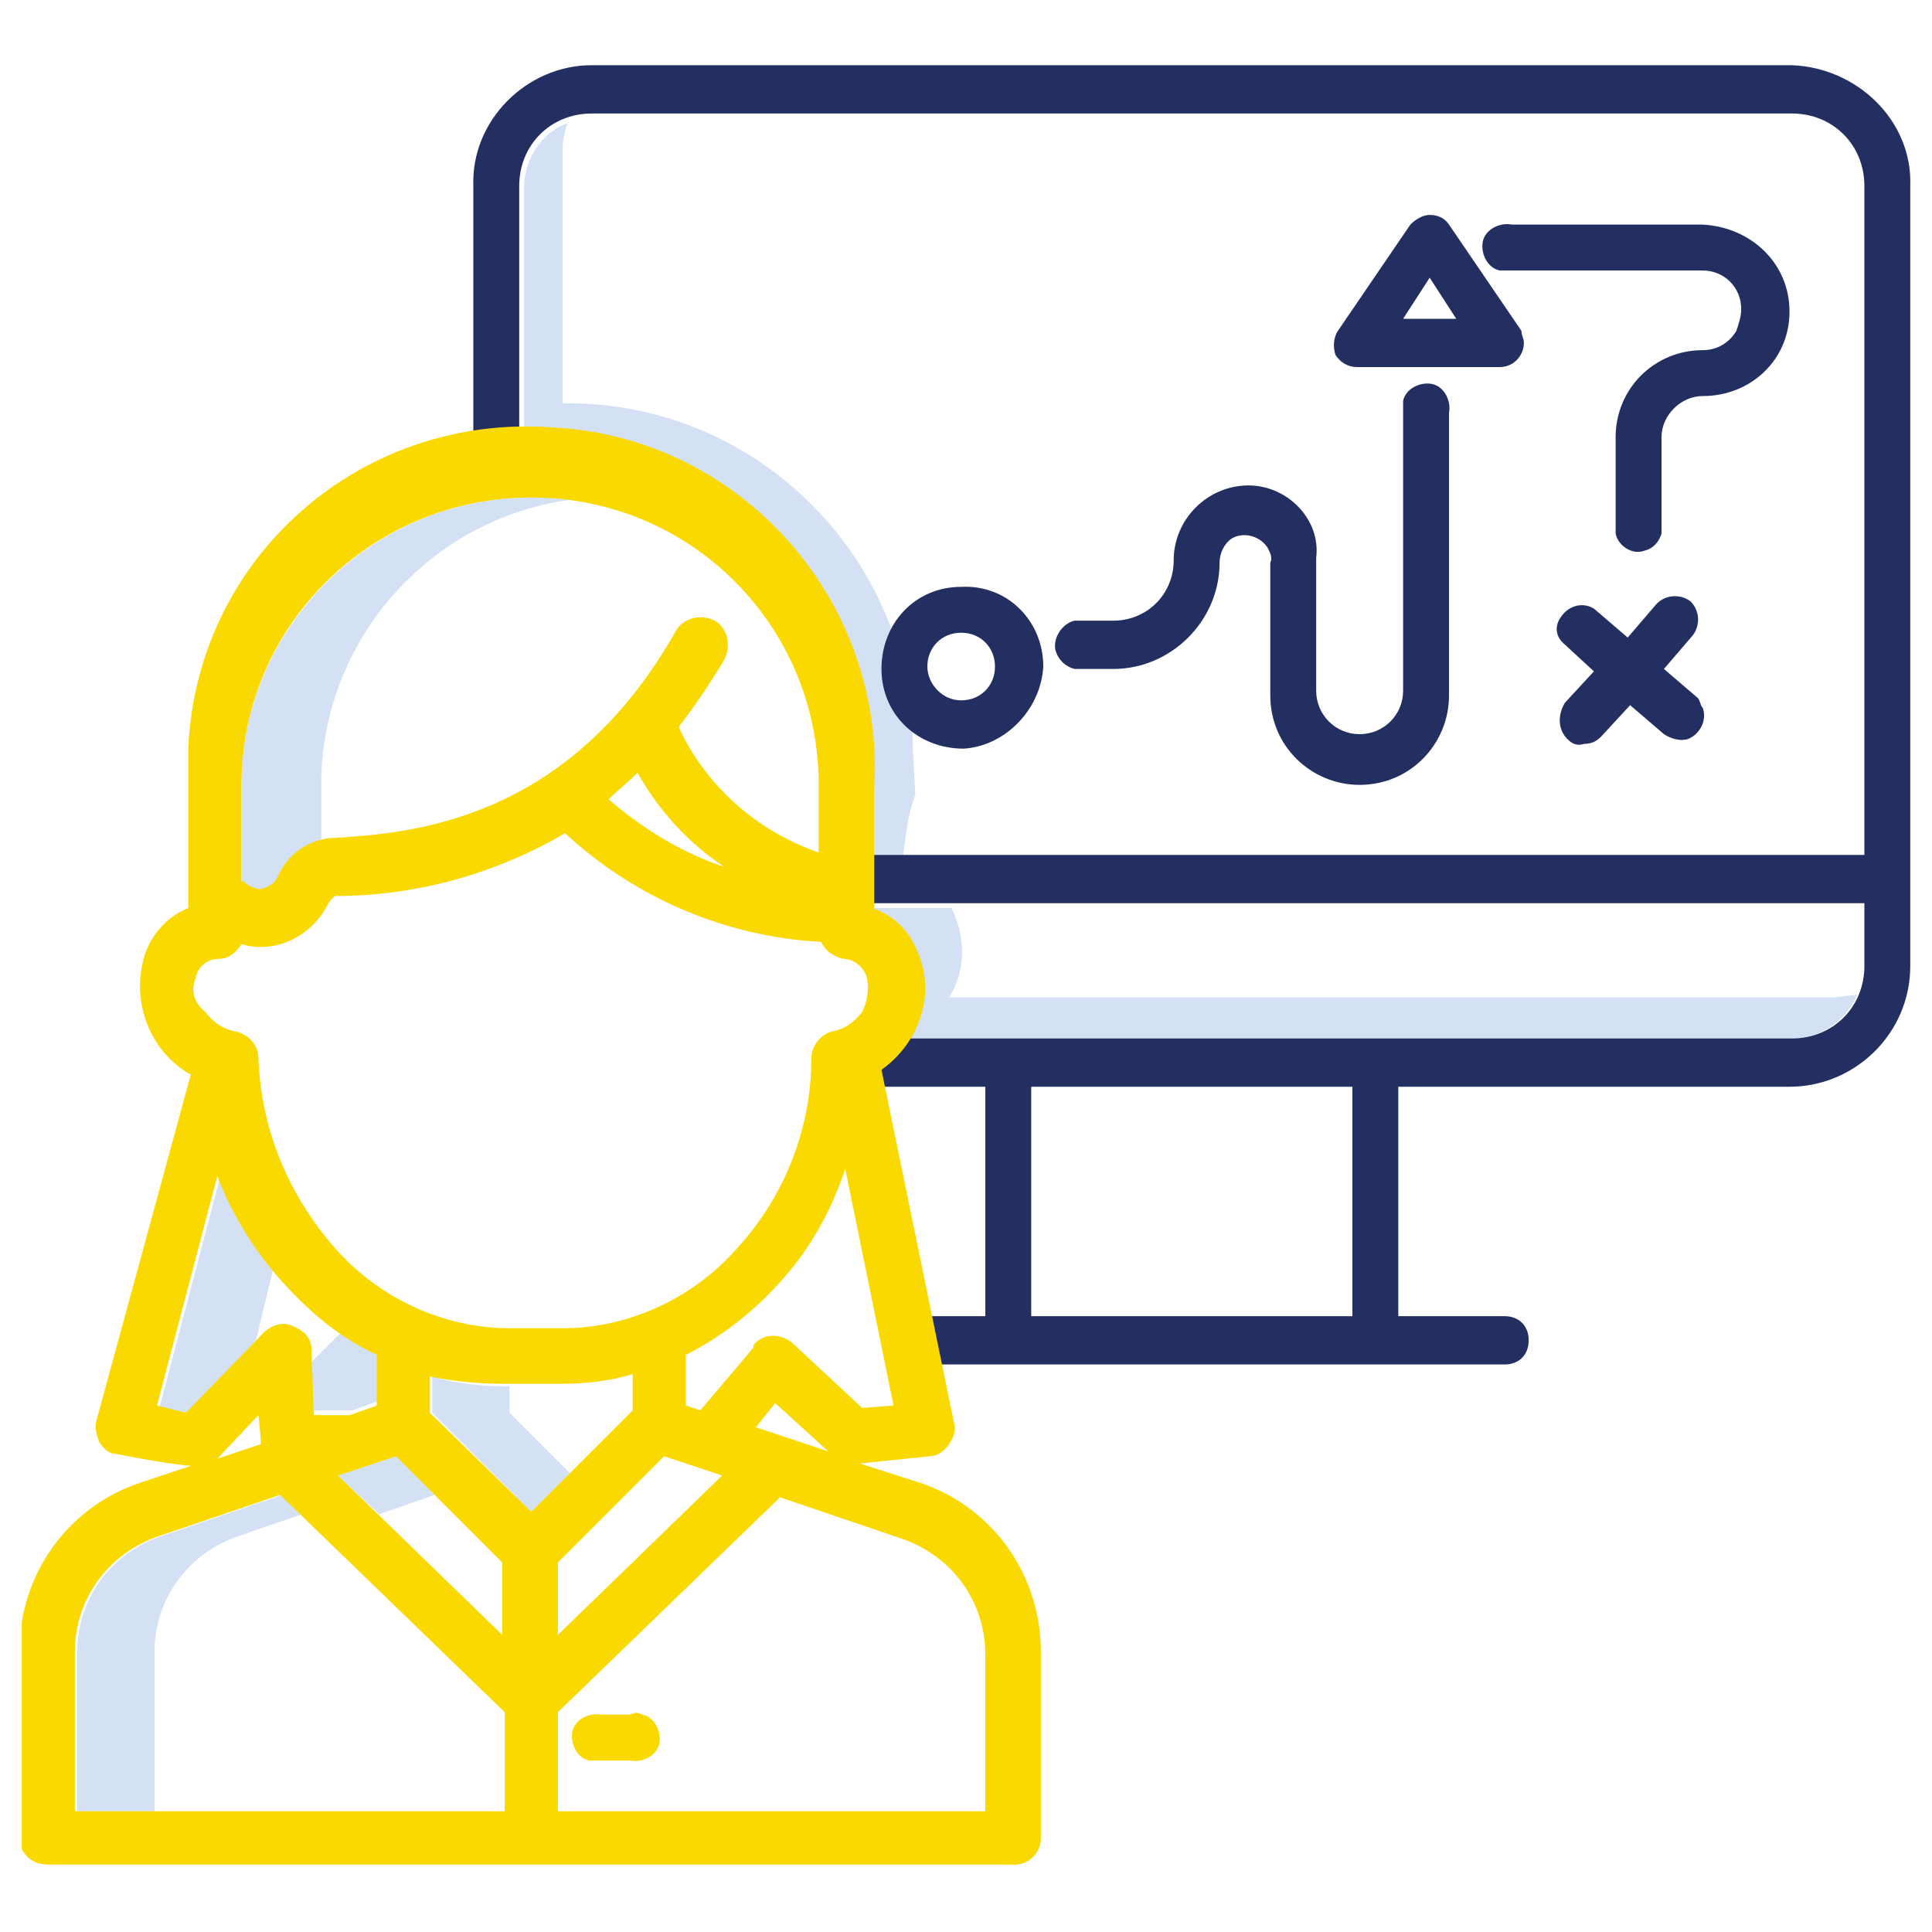
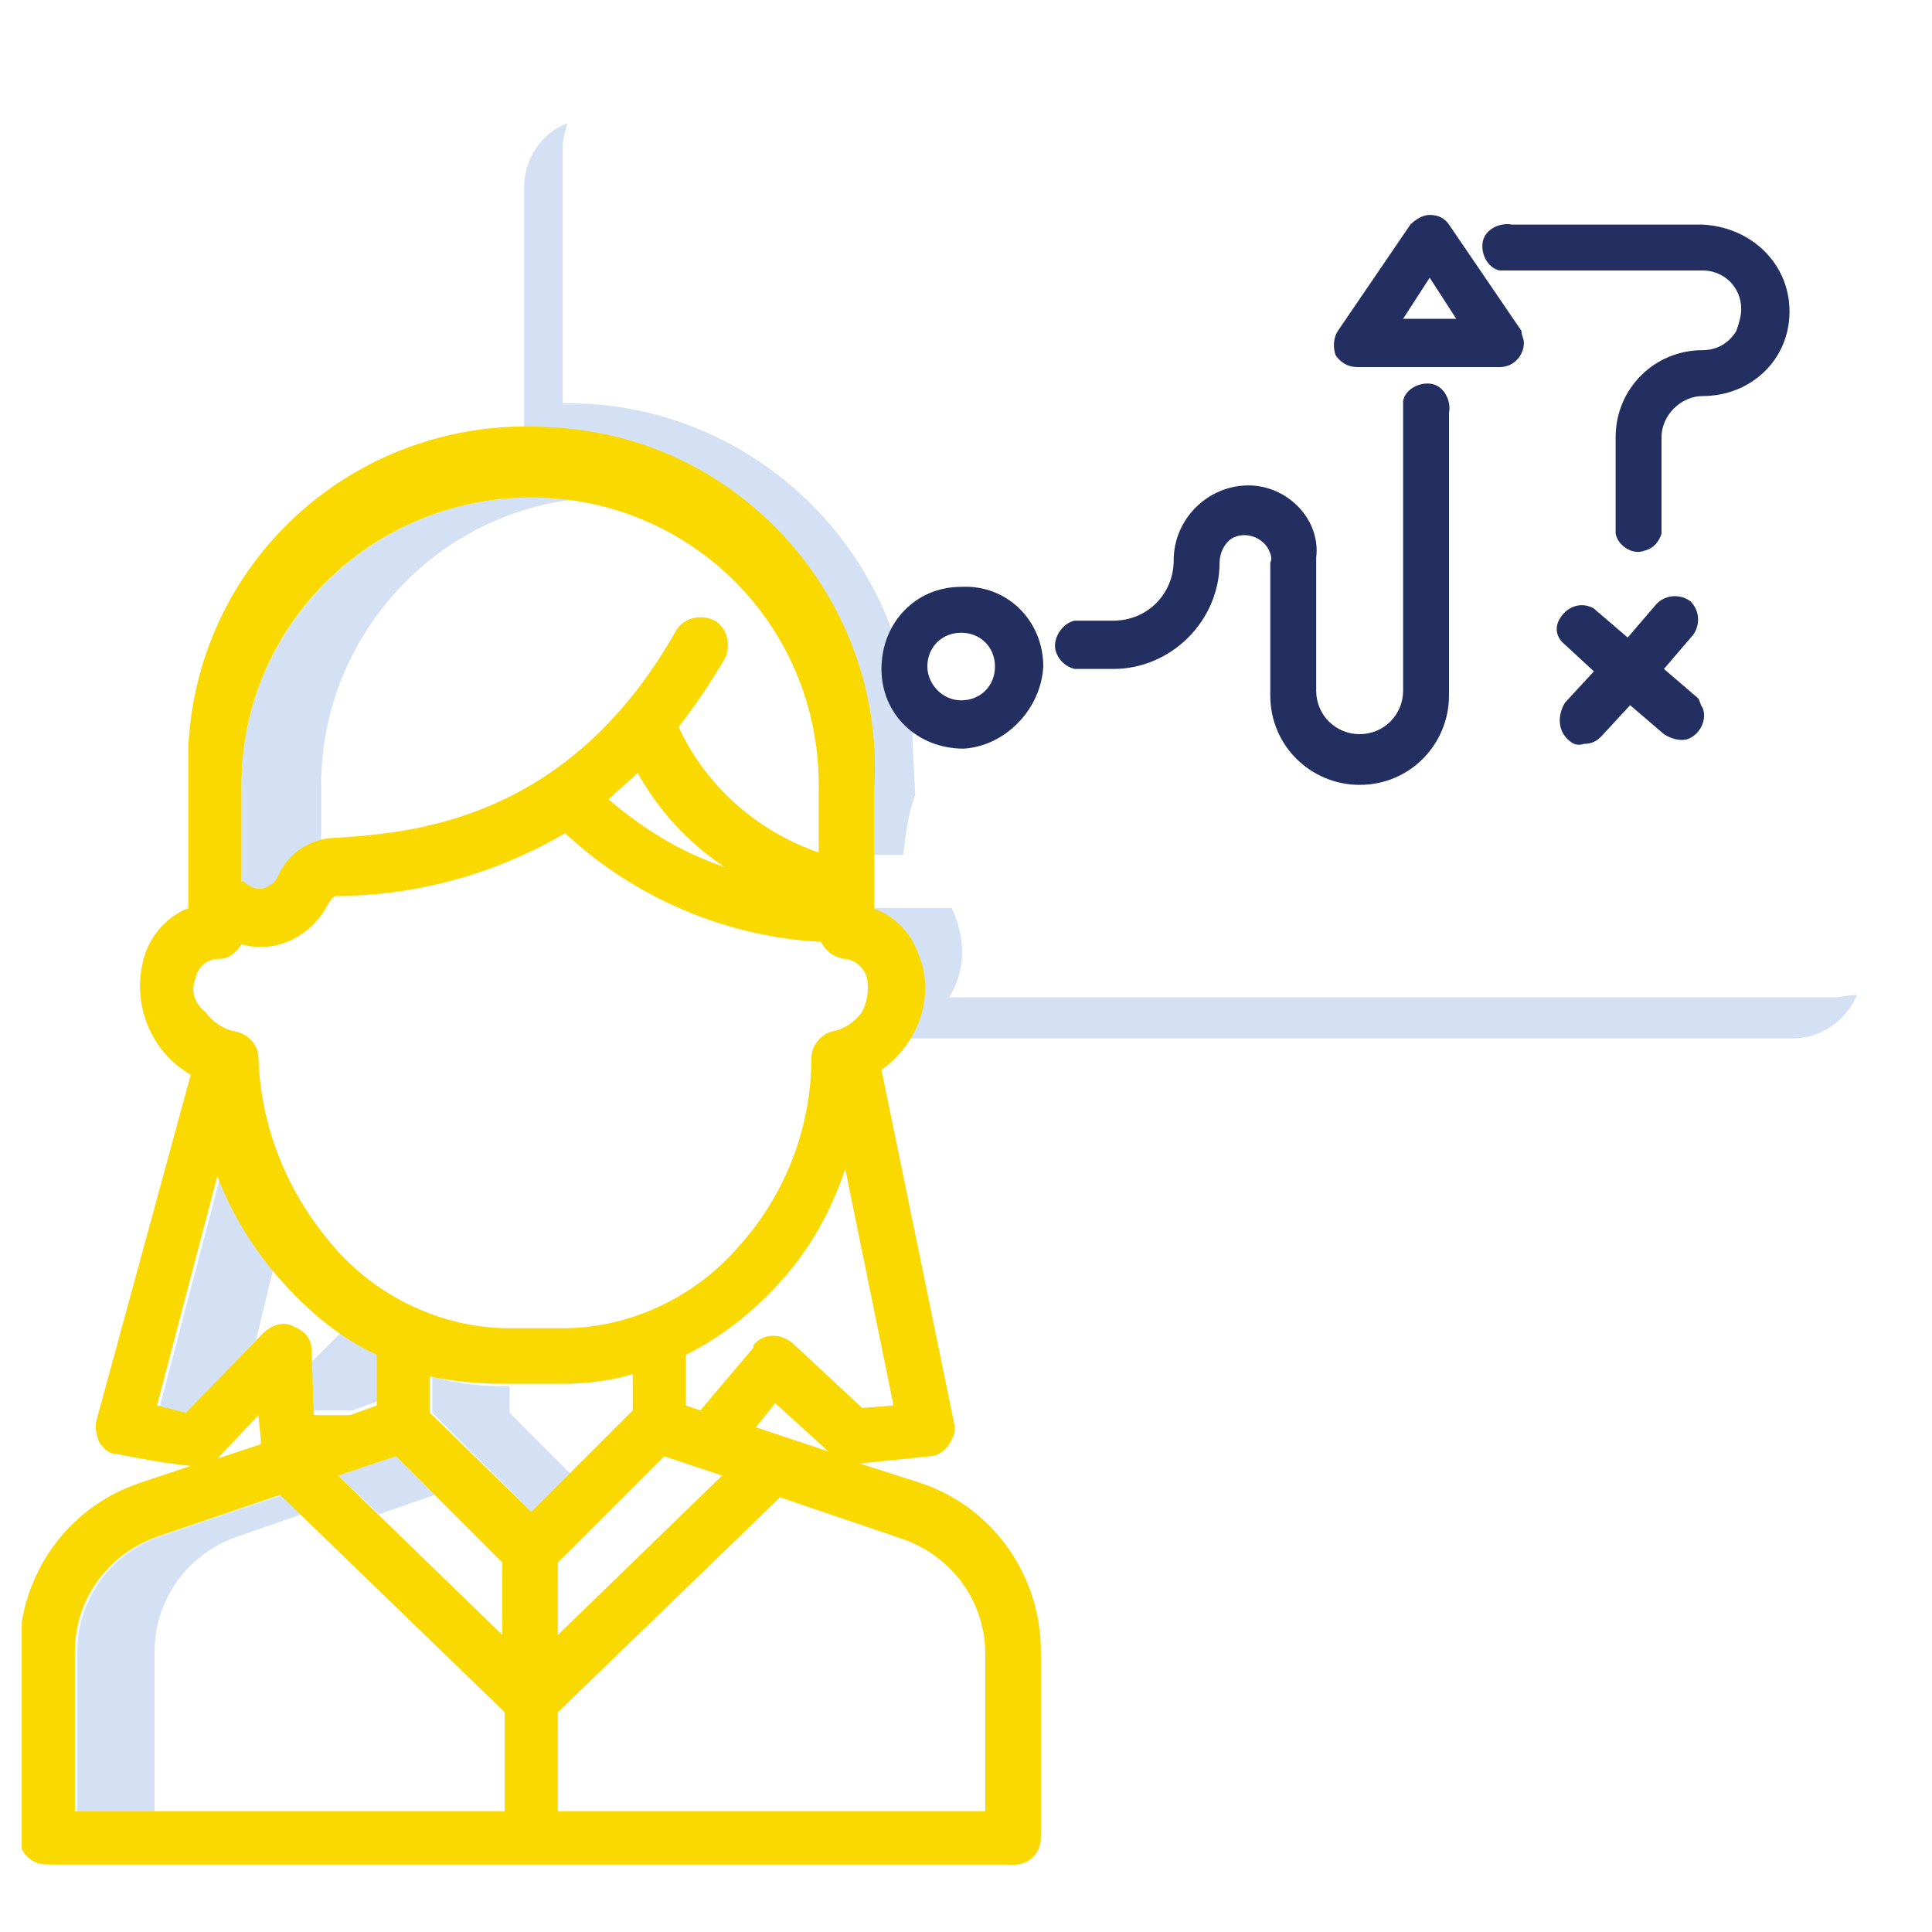
<svg xmlns="http://www.w3.org/2000/svg" xmlns:xlink="http://www.w3.org/1999/xlink" version="1.1" id="Calque_1" x="0px" y="0px" viewBox="0 0 80 80" style="enable-background:new 0 0 80 80;" xml:space="preserve">
  <style type="text/css">
	.st0{fill:#D4E1F4;}
	.st1{fill:#232F61;}
	.st2{fill:#F9D900;}
	.st3{clip-path:url(#SVGID_2_);}
</style>
  <title>01-reconnaissance</title>
  <g id="Calque_2_1_">
    <g id="Layer_2">
      <path class="st0" d="M18,61.9l2.8,2.8l0,0l-4.4-4.4l-2.4,0.8l1.7,1.6L18,61.9z" />
      <path class="st0" d="M21.1,58.5v-1.1h-0.2c-1,0-2-0.1-3-0.4v1.5l4.1,4.1l1.6-1.6L21.1,58.5z" />
      <path class="st0" d="M13.3,32.5c0-5.9,4.4-11,10.3-11.8c-0.5-0.1-1.1-0.1-1.6-0.1C15.4,20.6,10,26,10,32.5v4l0.1,0.1    c0.3,0.3,0.7,0.3,1,0.2c0.2-0.1,0.3-0.2,0.4-0.4c0.3-0.8,1-1.3,1.8-1.5L13.3,32.5z" />
      <path class="st0" d="M11.3,52.6c-0.9-1.2-1.7-2.5-2.2-3.8l-2.5,9.5c0.3,0.1,0.7,0.1,1.2,0.2l2.8-3L11.3,52.6z" />
      <path class="st0" d="M12.9,56.4l0.1,2h0.2c0.4,0,0.9,0,1.4,0l1.1-0.4v-2c-0.5-0.3-1-0.6-1.5-0.9L12.9,56.4z" />
      <path class="st0" d="M9.9,63.6l2.6-0.9l-0.8-0.8l-5,1.7c-2.1,0.7-3.5,2.6-3.5,4.8V75h3.2v-6.6C6.4,66.2,7.8,64.3,9.9,63.6z" />
      <path class="st0" d="M75.9,41.3H39.3c0.7-1.1,0.7-2.5,0.1-3.7h-3.3v0.1c1,0.4,1.7,1.3,2,2.3c0.2,1,0.1,2.1-0.4,3h36.5    c1.2,0,2.2-0.7,2.7-1.8C76.5,41.2,76.2,41.3,75.9,41.3z" />
      <path class="st0" d="M37.8,31c0-7.8-6.3-14.2-14.1-14.3c0,0,0,0-0.1,0h-0.3V6.1c0-0.3,0.1-0.7,0.2-1c-1.1,0.4-1.8,1.5-1.8,2.7    v10.6H22c7.8,0,14.2,6.4,14.2,14.2c0,0,0,0,0,0.1v2.7h1.2c0.1-0.8,0.2-1.7,0.5-2.5L37.8,31z" />
-       <path class="st1" d="M74.2,2.7H24.5c-2.7,0-5,2.3-4.9,5v12h1.9v-12c0-1.7,1.3-3,3-3h49.7c1.7,0,3,1.3,3,3v27.7H35    c-0.5,0.1-0.9,0.7-0.8,1.2c0.1,0.4,0.4,0.7,0.8,0.8h42.2V40c0,1.7-1.3,3-3,3H34.7V45h6.1v9.5H38c-0.6,0-1,0.4-1,1s0.4,1,1,1h24.3    c0.6,0,1-0.4,1-1s-0.4-1-1-1h-4.4V45h16.2c2.7,0,5-2.2,5-5V7.7C79.2,5,76.9,2.8,74.2,2.7L74.2,2.7z M56,54.5H42.7V45H56V54.5z" />
      <path class="st1" d="M43.2,27.6c0-1.9-1.5-3.4-3.4-3.3c-1.9,0-3.3,1.5-3.3,3.4c0,1.9,1.5,3.3,3.4,3.3l0,0    C41.6,30.9,43.1,29.4,43.2,27.6C43.2,27.6,43.2,27.6,43.2,27.6z M38.4,27.6c0-0.8,0.6-1.4,1.4-1.4c0.8,0,1.4,0.6,1.4,1.4    c0,0.8-0.6,1.4-1.4,1.4S38.4,28.3,38.4,27.6C38.4,27.6,38.4,27.6,38.4,27.6z" />
      <path class="st1" d="M64.9,30.6c0.2,0.2,0.4,0.3,0.7,0.2c0.3,0,0.5-0.1,0.7-0.3l1.2-1.3l1.4,1.2c0.3,0.2,0.7,0.3,1,0.2    c0.5-0.2,0.8-0.8,0.6-1.3c-0.1-0.1-0.1-0.3-0.2-0.4l-1.4-1.2l1.2-1.4c0.3-0.4,0.3-1-0.1-1.4c-0.4-0.3-1-0.3-1.4,0.1l-1.2,1.4    L66,25.2c-0.5-0.3-1.1-0.1-1.4,0.4c-0.2,0.3-0.2,0.7,0.1,1l1.3,1.2l-1.2,1.3C64.5,29.6,64.5,30.2,64.9,30.6z" />
      <path class="st1" d="M59.2,8.9c-0.3,0-0.6,0.2-0.8,0.4l-3,4.4c-0.2,0.3-0.2,0.7-0.1,1c0.2,0.3,0.5,0.5,0.9,0.5h5.9    c0.6,0,1-0.5,1-1c0-0.2-0.1-0.3-0.1-0.5l-3-4.4C59.8,9,59.5,8.9,59.2,8.9L59.2,8.9z M58.1,13.2l1.1-1.7l1.1,1.7H58.1z" />
      <path class="st1" d="M51.7,20.1c-1.7,0-3.1,1.4-3.1,3.1l0,0c0,1.4-1.1,2.5-2.5,2.5l0,0h-1.6c-0.5,0.1-0.9,0.7-0.8,1.2    c0.1,0.4,0.4,0.7,0.8,0.8h1.6c2.4,0,4.4-2,4.4-4.4c0-0.4,0.2-0.8,0.5-1c0.5-0.3,1.2-0.1,1.5,0.4c0.1,0.2,0.2,0.4,0.1,0.6v5.5    c0,2.1,1.7,3.7,3.7,3.7c2.1,0,3.7-1.7,3.7-3.7c0,0,0,0,0,0V17.1c0.1-0.5-0.2-1.1-0.7-1.2c-0.5-0.1-1.1,0.2-1.2,0.7    c0,0.2,0,0.3,0,0.5v11.5c0,1-0.8,1.8-1.8,1.8c-1,0-1.8-0.8-1.8-1.8v-5.5C54.7,21.5,53.3,20.1,51.7,20.1    C51.7,20.1,51.7,20.1,51.7,20.1z" />
      <path class="st1" d="M74.1,12.9c0-2-1.6-3.5-3.6-3.6h-7.9c-0.5-0.1-1.1,0.2-1.2,0.7c-0.1,0.5,0.2,1.1,0.7,1.2c0.2,0,0.3,0,0.5,0    h7.9c0.9,0,1.6,0.7,1.6,1.6c0,0.3-0.1,0.6-0.2,0.9c-0.3,0.5-0.8,0.8-1.4,0.8c-2,0-3.6,1.6-3.6,3.6v4c0.1,0.5,0.7,0.9,1.2,0.7    c0.4-0.1,0.6-0.4,0.7-0.7v-4c0-0.9,0.8-1.7,1.7-1.7C72.5,16.4,74.1,14.9,74.1,12.9L74.1,12.9z" />
-       <path class="st2" d="M26.1,71h-1.2c-0.5-0.1-1.1,0.2-1.2,0.7c-0.1,0.5,0.2,1.1,0.7,1.2c0.2,0,0.3,0,0.5,0h1.2    c0.5,0.1,1.1-0.2,1.2-0.7c0.1-0.5-0.2-1.1-0.7-1.2C26.4,70.9,26.3,70.9,26.1,71L26.1,71z" />
      <g>
        <defs>
          <rect id="SVGID_1_" x="0.9" y="2.7" width="78.3" height="74.6" />
        </defs>
        <clipPath id="SVGID_2_">
          <use xlink:href="#SVGID_1_" style="overflow:visible;" />
        </clipPath>
        <g class="st3">
          <path class="st2" d="M38,61.6l-7-2.4l1.1-1.3l2.6,2.3c0.2,0.2,0.5,0.3,0.8,0.2l3-0.4c0.3,0,0.5-0.2,0.7-0.4      c0.2-0.2,0.2-0.5,0.2-0.8l-3-14.8c1.4-0.9,2.1-2.6,1.7-4.2c-0.2-1-1-1.9-2-2.2v-5.1c0-7.7-6.2-14-14-14s-14,6.2-14,14V37v0.7      c-1,0.4-1.7,1.2-1.9,2.2c-0.4,1.8,0.4,3.6,2,4.5L4.2,58.9c-0.1,0.3,0,0.5,0.1,0.8c0.1,0.2,0.4,0.4,0.6,0.5      c1,0.2,2.1,0.4,3.2,0.5c0.3,0,0.6-0.1,0.8-0.3l2-2.1l0.1,1.4c0,0.1,0,0.2,0,0.3l-5,1.7c-2.9,1-4.9,3.7-4.9,6.8v7.7      c0,0.6,0.4,1,1,1h39.9c0.6,0,1-0.4,1-1v-7.7C42.9,65.3,40.9,62.6,38,61.6L38,61.6z M16.5,60.1l4.5,4.5V68l-7.2-7L16.5,60.1z       M20.9,57.2h2.3c1,0,2.1-0.2,3.1-0.5v1.8L22,62.8l-4.3-4.3v-1.8C18.7,57,19.8,57.2,20.9,57.2L20.9,57.2z M23,64.6l4.5-4.5      l2.7,0.9L23,68V64.6z M35.6,58.5l-3-2.7c-0.2-0.2-0.5-0.3-0.7-0.2c-0.3,0-0.5,0.1-0.7,0.3l-2.2,2.7l-0.9-0.3V56      c1.4-0.7,2.7-1.7,3.8-2.9c1.4-1.5,2.4-3.4,3-5.3l2.2,10.5L35.6,58.5z M26.5,31.7c1.1,2,2.7,3.6,4.6,4.7      c-2.3-0.6-4.4-1.7-6.2-3.3C25.5,32.7,26,32.2,26.5,31.7z M22,20.5c6.7,0,12.1,5.4,12.1,12.1c0,0,0,0.1,0,0.1v3      c-2.8-0.9-5-2.9-6.2-5.5c0.7-0.9,1.3-1.9,1.9-2.9c0.2-0.3,0.2-0.7,0-1c-0.3-0.5-0.9-0.6-1.4-0.3c-0.1,0.1-0.2,0.2-0.3,0.3      c-4.6,8.2-11.2,8.5-14.4,8.7h-0.1c-0.9,0.1-1.6,0.7-2,1.5c-0.1,0.2-0.3,0.4-0.5,0.5c-0.4,0.2-0.9,0.1-1.2-0.2l-0.1-0.1v-4.1      C9.9,25.9,15.3,20.5,22,20.5z M7.9,40.4c0.1-0.5,0.6-1,1.1-1c0.4,0,0.7-0.2,0.9-0.6c1.4,0.4,2.9-0.2,3.5-1.5      c0.1-0.2,0.2-0.3,0.4-0.4l0,0c3.4,0,6.6-1,9.5-2.7c2.9,2.8,6.7,4.4,10.8,4.6c0.1,0.4,0.5,0.6,0.8,0.7c0.6,0,1,0.5,1.1,1      c0.1,0.5,0,1.1-0.3,1.6c-0.3,0.5-0.8,0.8-1.3,0.9c-0.5,0.1-0.8,0.5-0.8,1l0,0c0,2.9-1.1,5.7-3.1,7.9c-1.9,2.2-4.6,3.4-7.5,3.5      h-2.2c-2.9,0-5.6-1.3-7.5-3.5c-2-2.2-3.1-5-3.1-8l0,0c0-0.5-0.3-0.9-0.8-1C8.4,42.6,7.7,41.6,7.9,40.4      C7.9,40.5,7.9,40.4,7.9,40.4z M13.1,58.6h-0.3l-0.1-2.8c-0.1-0.5-0.6-0.9-1.1-0.9c-0.2,0-0.4,0.1-0.6,0.3l-3.2,3.3      c-0.6-0.1-1.1-0.1-1.5-0.2l2.7-10.2c0.6,1.8,1.6,3.5,2.9,4.9c1.1,1.2,2.4,2.2,3.8,2.9v2.3l-1.2,0.4      C14.1,58.7,13.6,58.7,13.1,58.6L13.1,58.6z M3,68.4c0-2.3,1.4-4.3,3.6-5l5.2-1.7l9.3,9v4.4H3L3,68.4z M41,75.2H23v-4.4l9.2-9      l5.2,1.7c2.1,0.7,3.6,2.7,3.6,5L41,75.2z" />
          <path class="st2" d="M43.1,76.1v-7.7c0-3.2-2-6-5-7l-2.5-0.8l2.9-0.3c0.3,0,0.6-0.2,0.8-0.5c0.2-0.3,0.3-0.6,0.2-0.9l-3-14.6      c1.4-1,2.1-2.7,1.7-4.3c-0.3-1.1-1-1.9-2-2.3v-5c0.5-7.8-5.5-14.6-13.3-15C15,17.1,8.2,23,7.8,30.9c0,0.6,0,1.1,0,1.7V37v0.6      c-1,0.4-1.7,1.3-1.9,2.3c-0.4,1.8,0.4,3.7,2,4.6L4,58.8c-0.1,0.3,0,0.6,0.1,0.9c0.2,0.3,0.4,0.5,0.7,0.5c1,0.2,2.1,0.4,3.1,0.5      l-2.1,0.7c-3,1-5,3.8-5,7v7.7c0,0.6,0.5,1.1,1.1,1.1h39.9C42.5,77.3,43.1,76.8,43.1,76.1L43.1,76.1z M16.4,60.3l4.4,4.4v3      l-6.8-6.6L16.4,60.3z M20.9,57.3h2.3c1,0,2-0.1,3-0.4v1.5L22,62.6l-4.2-4.1V57C18.8,57.2,19.8,57.3,20.9,57.3z M23.1,64.7      l4.4-4.4l2.4,0.8l-6.8,6.6V64.7z M31.3,59.1l0.8-1l2.2,2L31.3,59.1z M35.7,58.3l-2.9-2.7c-0.5-0.4-1.2-0.4-1.6,0.1      c0,0,0,0,0,0.1L29,58.4l-0.6-0.2v-2.1c1.4-0.7,2.7-1.7,3.8-2.9c1.3-1.4,2.2-3,2.8-4.8l2,9.8L35.7,58.3z M26.4,32      c0.9,1.6,2.1,2.9,3.6,3.9c-1.8-0.6-3.4-1.6-4.8-2.8C25.6,32.7,26,32.4,26.4,32z M22,20.6c6.6,0,11.9,5.3,11.9,11.9      c0,0,0,0,0,0.1v2.7c-2.6-0.9-4.7-2.8-5.8-5.2c0.7-0.9,1.3-1.8,1.9-2.8c0.3-0.6,0.1-1.3-0.4-1.6c-0.6-0.3-1.3-0.1-1.6,0.4      c-4.5,8-11.1,8.4-14.2,8.6h-0.1c-1,0.1-1.8,0.7-2.2,1.6c-0.1,0.2-0.2,0.3-0.4,0.4c-0.3,0.2-0.7,0.1-1-0.2L10,36.5v-4      C10,25.9,15.4,20.6,22,20.6z M8.1,40.5c0.1-0.5,0.5-0.8,1-0.8c0.4,0,0.7-0.3,0.9-0.6c1.4,0.4,2.9-0.3,3.6-1.7      c0.1-0.1,0.1-0.2,0.3-0.3l0,0c3.3,0,6.6-0.9,9.5-2.6c2.9,2.7,6.7,4.3,10.6,4.5c0.2,0.4,0.5,0.6,0.9,0.7c0.5,0,0.9,0.4,1,0.8      c0.1,0.5,0,1-0.2,1.4c-0.3,0.4-0.7,0.7-1.2,0.8c-0.5,0.1-0.9,0.6-0.9,1.1l0,0c0,2.9-1.1,5.7-3,7.8c-1.8,2.1-4.5,3.4-7.3,3.4      h-2.2c-2.8,0-5.5-1.3-7.3-3.4c-1.9-2.2-3-4.9-3.1-7.8l0,0c0-0.5-0.4-1-1-1.1c-0.5-0.1-0.9-0.4-1.2-0.8C8,41.5,7.9,41,8.1,40.5      L8.1,40.5z M6.5,58.2l2.5-9.5c0.6,1.6,1.6,3.2,2.8,4.5c1.1,1.2,2.3,2.2,3.8,2.9v2.1l-1.1,0.4c-0.5,0-0.9,0-1.4,0H13l-0.1-2.7      c0-0.5-0.3-0.8-0.8-1c-0.4-0.2-0.9,0-1.2,0.3l-3.2,3.3C7.3,58.4,6.9,58.3,6.5,58.2z M9,60.4l1.7-1.8l0.1,1c0,0.1,0,0.1,0,0.2      L9,60.4L9,60.4z M3.1,68.4c0-2.2,1.4-4.1,3.5-4.8l5-1.7l9.3,9V75H3.1V68.4z M40.8,75H23.1v-4.1l9.2-8.9l5,1.7      c2.1,0.7,3.5,2.6,3.5,4.8V75z" />
        </g>
      </g>
    </g>
  </g>
</svg>